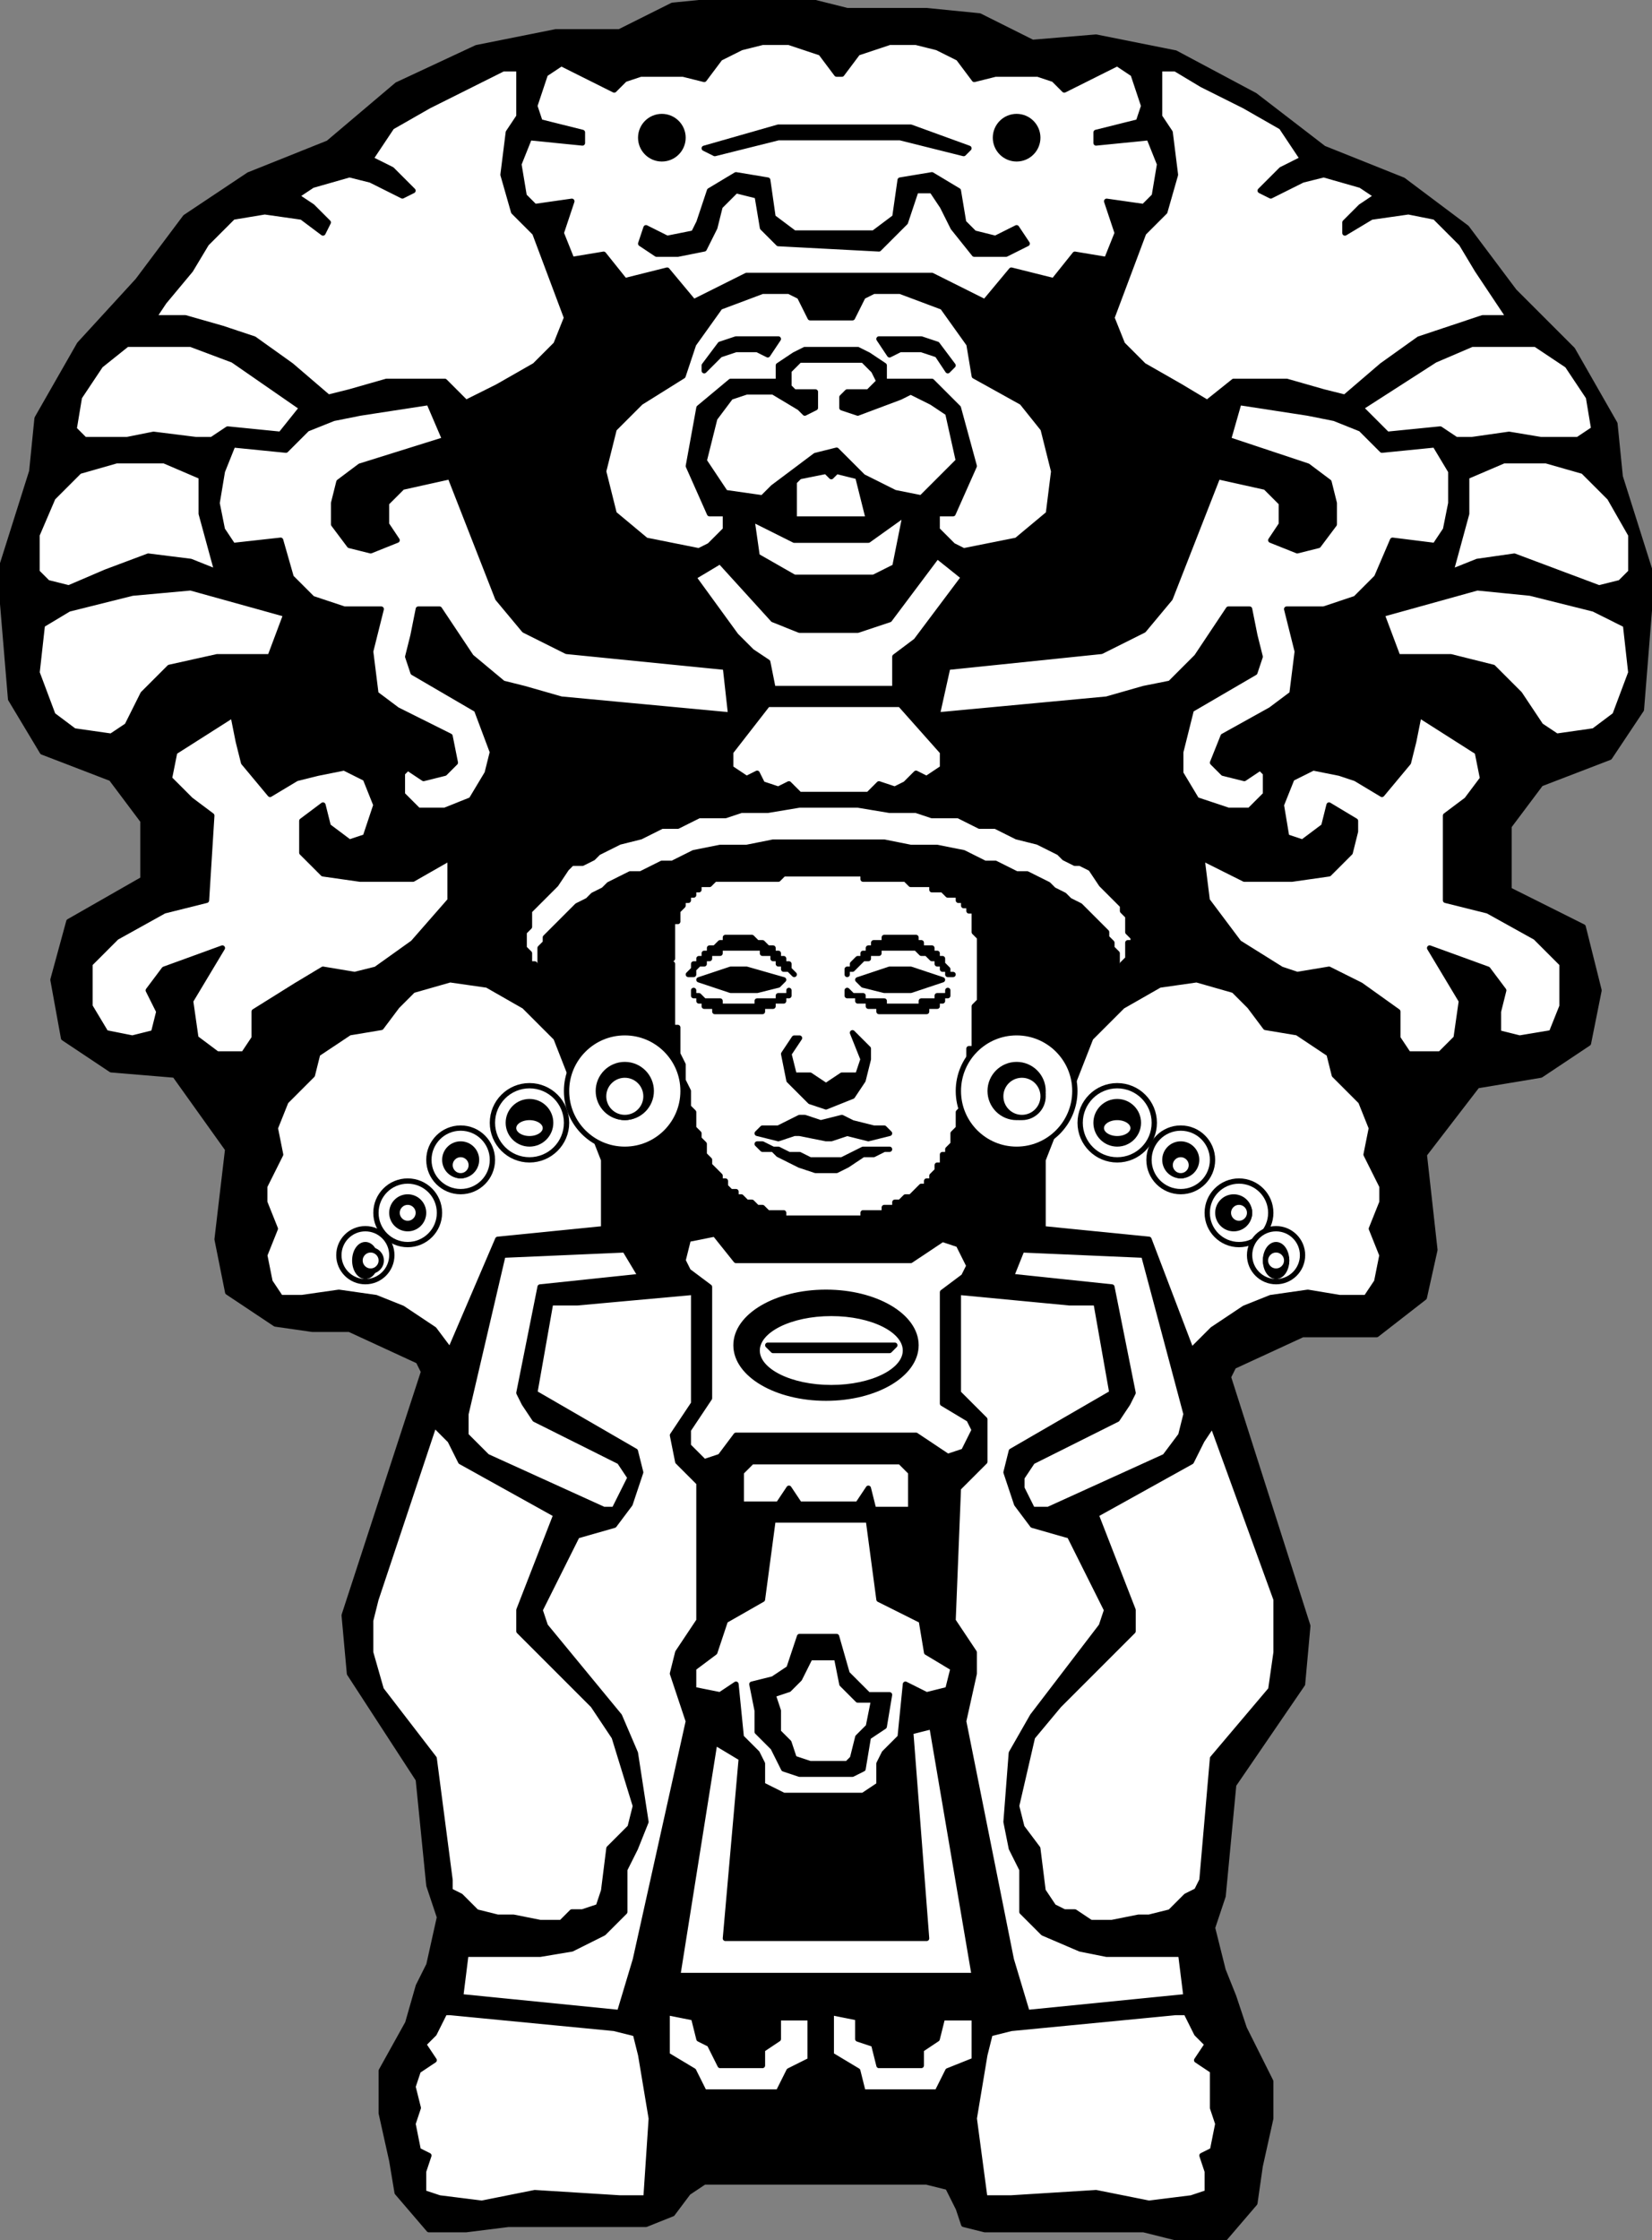
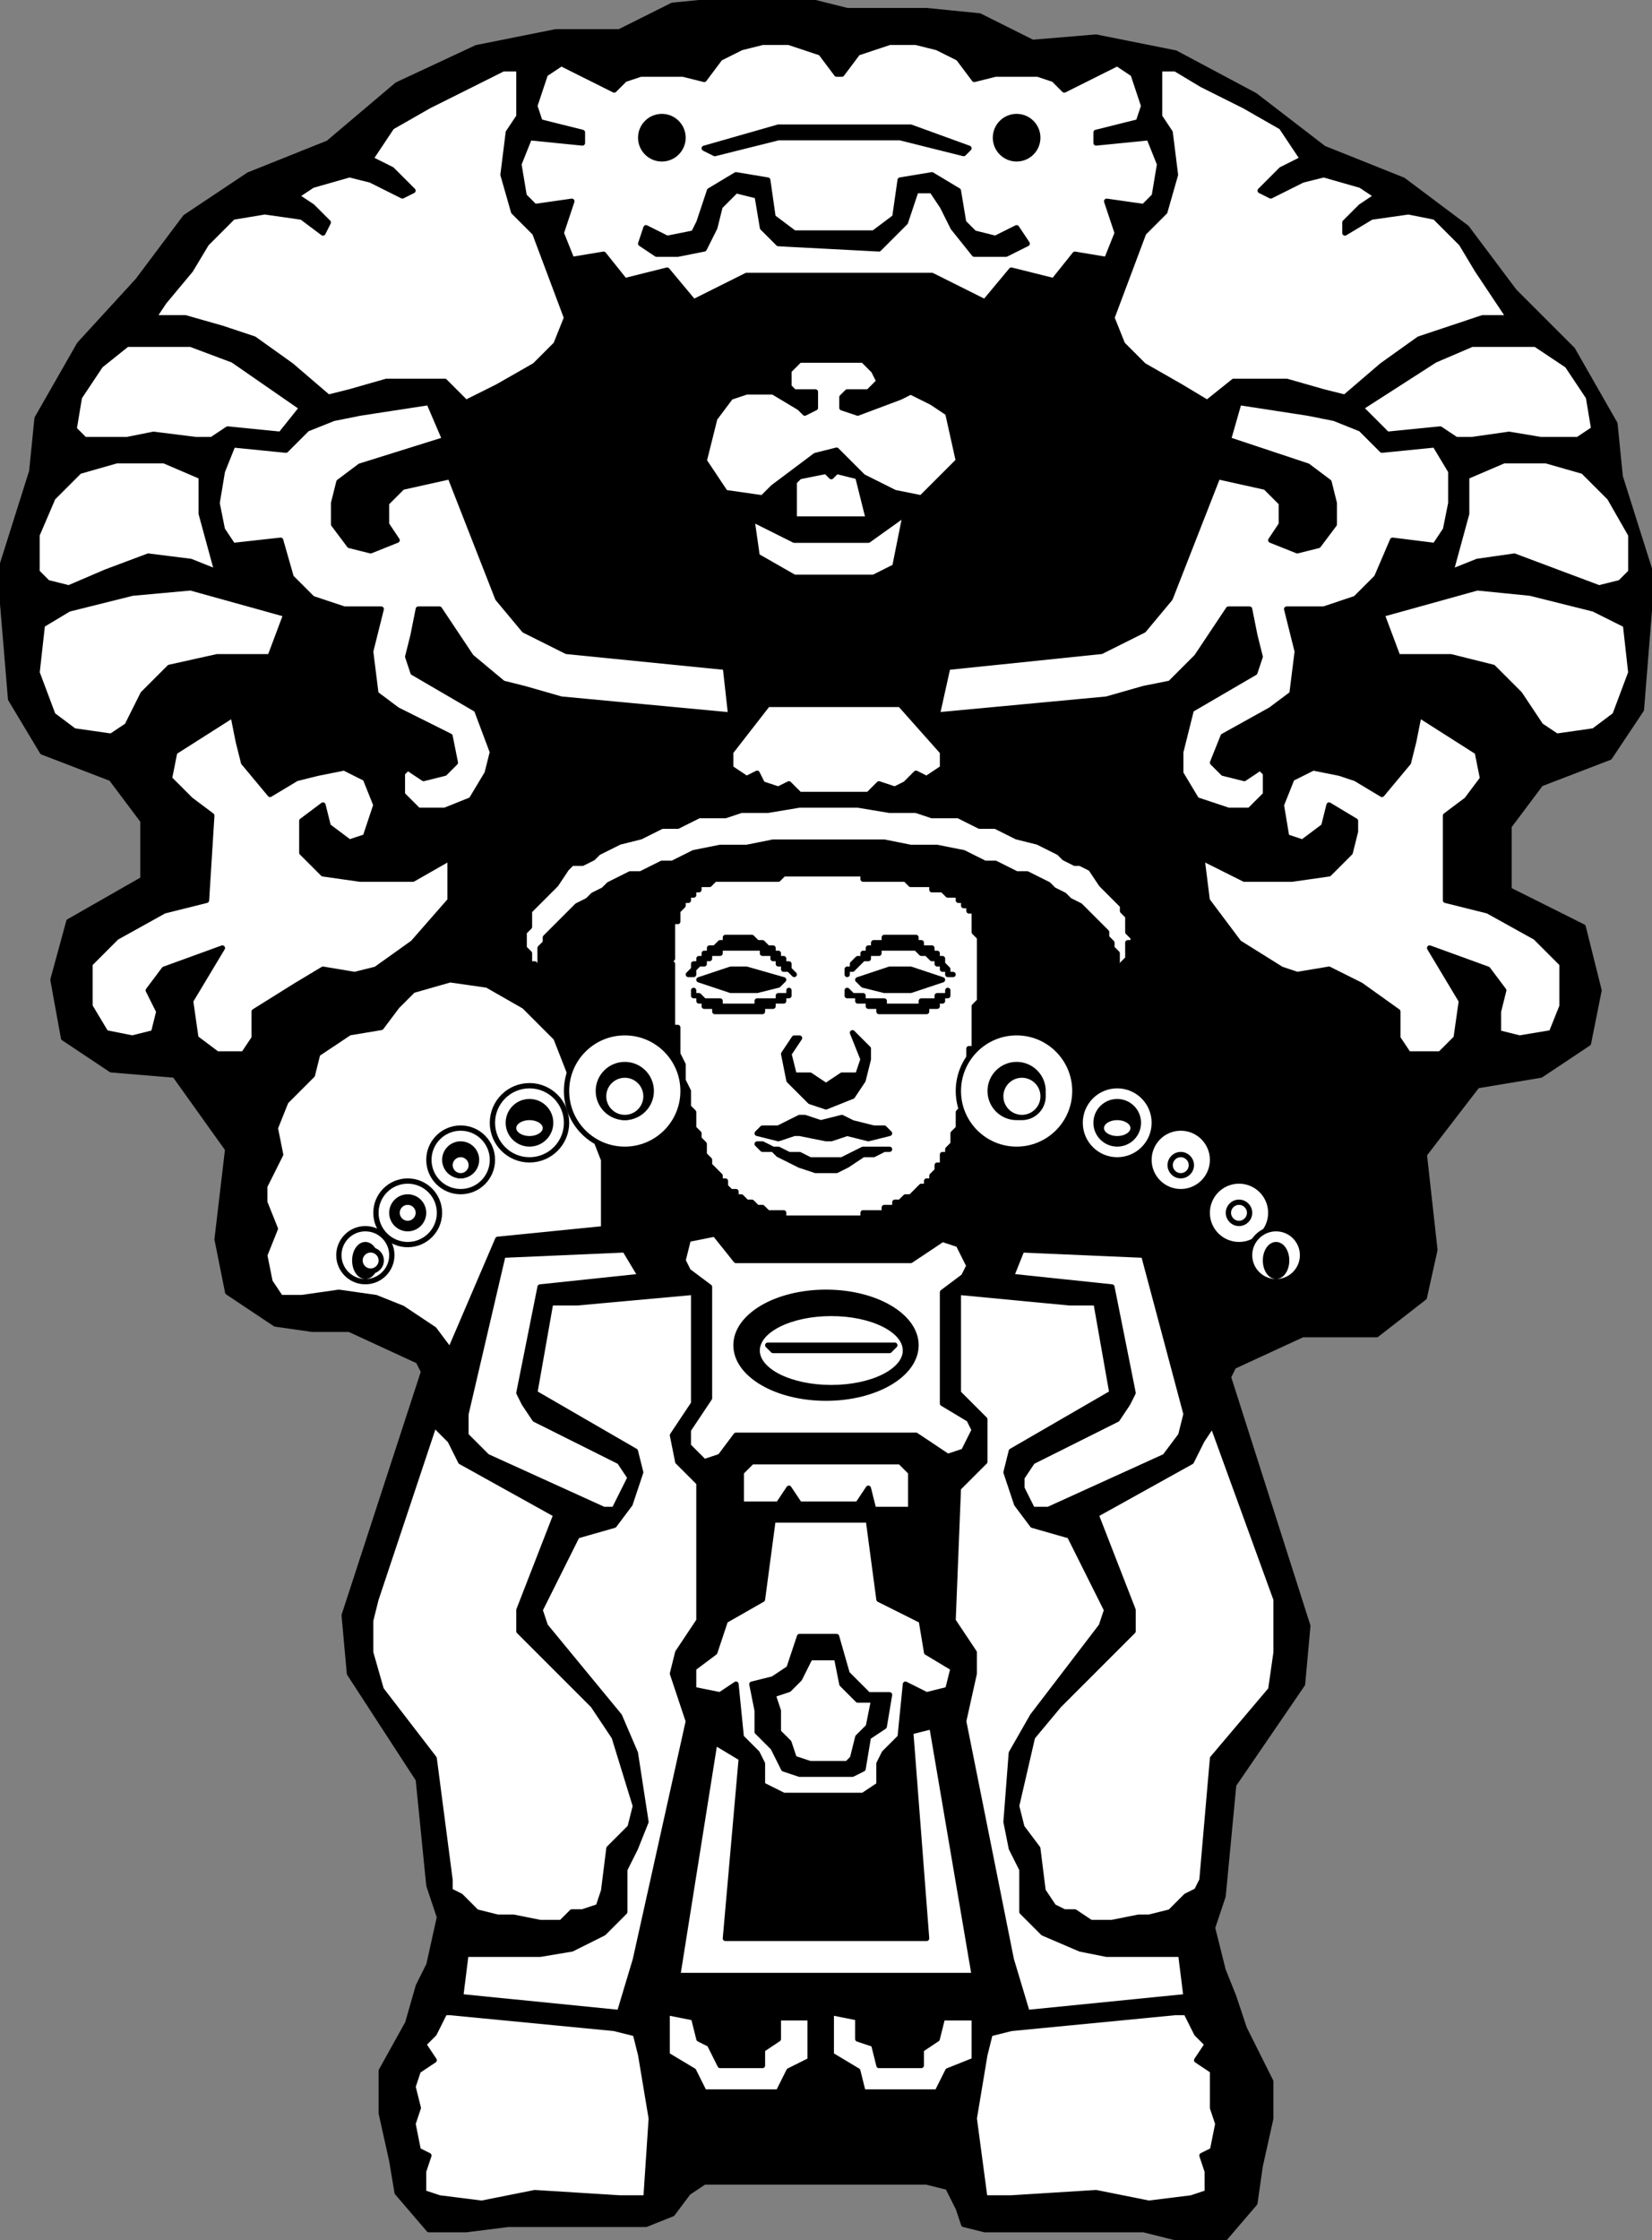
<svg xmlns="http://www.w3.org/2000/svg" fill-rule="evenodd" height="423" preserveAspectRatio="none" stroke-linecap="round" width="312">
  <rect width="100%" height="100%" fill="#808080" stroke="none" />
  <style>.brush0{fill:#fff}.pen0{stroke:#000;stroke-width:1;stroke-linejoin:round}.brush1{fill:#000}</style>
  <path class="pen0 brush1" d="M160 2h15l10 1 10 5 12-1 15 3 15 8 13 10 15 6 12 9 9 12 11 11 8 14 1 10 6 19-2 25-6 9-13 5-6 8v12l14 7 3 12-2 10-9 6-12 2-10 13 2 18-2 9-9 7h-14l-13 6-1 2 15 47-1 11-13 19-2 21-2 6 2 8 2 5 2 6 5 10v7l-2 9-1 7-6 7h-7l-8-2h-30l-4-1-1-3-2-4-4-1h-42l-3 2-3 4-5 2H96l-8 1h-7l-6-7-1-6-2-9v-8l5-9 2-7 2-4 2-9-2-6-2-20-13-20-1-11 15-46-1-2-13-6h-7l-7-1-9-6-2-10 2-17-10-14-12-1-9-6-2-11 3-11 14-8v-11l-6-8-13-5-6-10-2-24 6-19 1-10 8-14 11-12 9-12 12-8 15-6 13-11 15-7 15-3h12l10-5 10-1h15l8 2z" />
-   <path class="pen0 brush0" d="M197 219v13l20 2 8 21 4-4 6-4 5-2 7-1 6 1h5l2-3 1-5-2-5 2-5v-3l-3-6 1-5-2-5-5-5-1-4-6-4-6-1-3-4-3-3-7-2-7 1-7 4-6 6-9 23z" />
  <circle class="pen0 brush0" cx="211" cy="212" r="7" />
  <circle class="pen0 brush1" cx="211" cy="212" r="4" />
  <ellipse class="pen0 brush0" cx="211" cy="213" rx="3" ry="2" />
  <circle class="pen0 brush0" cx="223" cy="219" r="6" />
-   <circle class="pen0 brush1" cx="223" cy="219" r="3" />
  <circle class="pen0 brush0" cx="223" cy="220" r="2" />
  <circle class="pen0 brush0" cx="234" cy="229" r="6" />
-   <circle class="pen0 brush1" cx="233" cy="229" r="3" />
  <circle class="pen0 brush0" cx="234" cy="229" r="2" />
  <circle class="pen0 brush0" cx="241" cy="237" r="5" />
  <ellipse class="pen0 brush1" cx="241" cy="238" rx="2" ry="3" />
-   <circle class="pen0 brush0" cx="241" cy="238" r="2" />
  <path class="pen0 brush0" d="M114 219v13l-20 2-9 21-3-4-6-4-5-2-7-1-7 1h-4l-2-3-1-5 2-5-2-5v-3l3-6-1-5 2-5 5-5 1-4 6-4 6-1 3-4 3-3 7-2 7 1 7 4 6 6 9 23zm21-53h12l1-1h15v1h8l1 1h4v1h2l1 1h2v1h1v1h1v1h1v1h0v1h0v1h0v1h0l1 1v1h0v6h0v5l-1 1v8h-1v5l-1 2v4l-1 1h0v3l-1 1v2l-1 1v1h-1v2h0-1v1l-1 1h0v1h-1v1h-1 0l-1 1h0l-1 1h-1l-1 1h0-1v1h-1 0-1v1h-1 0-2 0-1v1h-1 0-1 0-1 0-1 0-1 0-3 0-2 0-2 0-3v-1h-1 0-1 0-1l-1-1h-1 0l-1-1h0-1l-1-1h-1v-1h0-1l-1-1h0v-1h-1v-1l-1-1h0l-1-1h0v-1h0l-1-1v-2l-1-1v-1l-1-1v-3l-1-1v-3l-1-2v-3l-1-2v-5h-1v-7h0v-5h-1l1-1v-1h0v-2h0v-3h0v-1h1v-1h0v-1h0l1-1h0v-1h1v-1h1v-1h1v-1h2l1-1h0z" />
  <path class="pen0 brush0" d="m118 236-23 1-7 30v4l4 4 22 10h2l2-4 1-2-2-3-16-8-2-3-1-2 4-20 19-2-3-5zm-36 33-11 33-1 4v6l2 7 10 13 3 23v2l2 1 3 3 4 1h3l5 1h4l2-2h2l3-1 1-3 1-8 4-4 1-4-4-13-4-6-14-14v-4l7-18-18-10-2-4-3-3z" />
  <circle class="pen0 brush0" cx="118" cy="206" r="11" />
  <circle class="pen0 brush1" cx="118" cy="206" r="5" />
  <circle class="pen0 brush0" cx="118" cy="207" r="4" />
  <path class="pen0 brush0" d="m193 236 23 1 8 30-1 4-3 4-22 10h-3l-2-4v-2l2-3 16-8 2-3 1-2-4-20-19-2 2-5zm36 33 12 33v10l-1 7-11 13-2 23-1 2-2 1-3 3-4 1h-2l-5 1h-4l-3-2h-2l-2-1-2-3-1-8-3-4-1-4 3-13 5-6 14-14v-4l-7-18 18-10 2-4 2-3z" />
  <circle class="pen0 brush0" cx="192" cy="206" r="11" />
  <circle class="pen0 brush1" cx="192" cy="206" r="5" />
  <circle class="pen0 brush0" cx="193" cy="207" r="4" />
  <path class="pen0 brush0" d="M212 183h0v-1h0l1-1h0v-1h0v-1h0v-1h1v-1l-1-1v-3l-1-1v-1l-2-2-1-1-1-1-2-3-2-1h-1l-2-1-1-1-2-1-2-1-4-1-2-1-2-1h-3l-4-2h-5l-3-1h-5l-6-1h-11l-6 1h-5l-3 1h-5l-4 2h-3l-2 1-2 1-4 1-2 1-2 1-1 1-2 1h-2l-1 1-2 3-1 1-1 1-2 2-1 1v3l-1 1v2h0v1h0l1 1h0v1h0v1h1v1h0v1h1v-1h0v-4l1-1v-1l1-1 1-1 1-1 1-1 1-1 1-1 2-1 1-1 2-1 1-1 2-1 2-1h2l4-2h2l4-2 5-1h5l5-1h21l5 1h5l5 1 4 2h2l4 2h2l2 1 2 1 1 1 2 1 1 1 2 1 1 1 1 1 1 1 1 1 1 1v1l1 1v1l1 1v3h0v1l1-1zm-72 55h32l6-4 3 1 2 4-1 2-4 3v21l5 3 1 2-2 4-3 1-6-4h-34l-3 4-3 1-3-3v-3l4-6v-21l-4-3-1-2 1-4 5-1 4 5h1z" />
  <ellipse class="pen0 brush1" cx="156" cy="254" rx="17" ry="10" />
  <ellipse class="pen0 brush0" cx="157" cy="255" rx="14" ry="7" />
  <path class="pen0 brush1" d="M145 254h24l-1 1h-22l-1-1z" />
  <path class="pen0 brush0" d="m117 380-30-3 1-8h14l6-1 6-3 4-4v-8l2-4 2-5-2-13-3-7-14-17-1-3 7-14 7-2 3-4 2-6-1-4-19-11 3-17h5l22-2v21l-4 6 1 5 4 4v26l-4 6-1 4 3 9-10 45-3 10zm77 0 30-3-1-8h-14l-5-1-7-3-4-4v-8l-2-4-1-5 1-13 4-7 13-17 1-3-7-14-7-2-3-4-2-6 1-4 19-11-3-17h-5 0l-21-2v19l5 5v8l-5 5-1 25 4 6v4l-2 9 9 45 3 10z" />
  <circle class="pen0 brush0" cx="100" cy="212" r="7" />
  <circle class="pen0 brush1" cx="100" cy="212" r="4" />
  <ellipse class="pen0 brush0" cx="100" cy="213" rx="3" ry="2" />
  <circle class="pen0 brush0" cx="87" cy="219" r="6" />
  <circle class="pen0 brush1" cx="87" cy="219" r="3" />
  <circle class="pen0 brush0" cx="87" cy="220" r="2" />
  <circle class="pen0 brush0" cx="77" cy="229" r="6" />
  <circle class="pen0 brush1" cx="77" cy="229" r="3" />
  <circle class="pen0 brush0" cx="77" cy="229" r="2" />
  <circle class="pen0 brush0" cx="69" cy="237" r="5" />
  <ellipse class="pen0 brush1" cx="69" cy="238" rx="2" ry="3" />
  <circle class="pen0 brush0" cx="70" cy="238" r="2" />
  <path class="pen0 brush1" d="M130 184h1v-1h0l1-1h1v-1h1v-1h2v-1h8v1h2v1h1v1h1v1h1l1 1h0l-1-1h0v-1h0-1v-1h0-1 0v-1h0-1 0v-1h-1 0l-1-1h0-1 0l-1-1h0-1 0-2 0-1 0-1v1h0-1 0l-1 1h0-1 0v1h-1 0v1h-1 0v1h0-1v1h0l-1 1h0zm1 3v1h1l1 1h3v1h7v-1h4v-1h2v-1h0v1h0-1 0v1h0-1 0-1 0v1h0-1 0-1v1h0-1 0-1 0-1 0-1 0-2 0-1 0-1 0-1 0v-1h0-1 0-1 0v-1h-1 0v-1h-1 0v-1h0z" />
  <path class="pen0 brush1" d="m148 185-7-2h-3l-6 2 6 2h5l4-1 1-1zm32-1h0-1 0v-1h0-1v-1h0-1 0v-1h0-1 0l-1-1h0-1 0l-1-1h0-1 0-1 0-2 0-1 0-1 0-1 0v1h-1 0-1 0v1h0-1 0l-1 1h0l-1 1h0-1v1h0v-1h1v-1h0l1-1h1v-1h1v-1h1v-1h2v-1h6v1h1v1h2v1h1v1h1v1h0l1 1h0v1h1zm-1 3v1h-1 0-1v1h0-1 0-1 0-1 0v1h-1 0-1 0-3 0-1 0-1 0v-1h-1 0-1 0-1 0-1v-1h0-1 0-1 0l-1-1h0v1h2v1h2v1h2v1h9v-1h2v-1h1v-1h1v-1h0z" />
  <path class="pen0 brush1" d="m162 185 6-2h4l6 2-6 2h-5l-4-1-1-1zm-11 11-2 3 1 4h3l3 2 3-2h3l1-3-2-5 3 3v2l-1 4-2 3-5 2-3-1-4-4-1-5 2-3h1zm-7 17h3l4-2h1l3 1 4-1 2 1 4 1h2l1 1-4 1-4-1-3 1h-1l-5-1h-1l-3 1-4-1 1-1zm0 3 2 1h1l2 1h2l2 1h6l2-1 2-1h5-1l-2 1h-2l-3 2-2 1h-4l-3-1-2-1-2-1-1-1h-2l-1-1h1z" />
  <path class="pen0 brush0" d="M142 276h28l2 2v7h-7l-1-4-2 3h-11l-2-3-2 3h-7v-6l2-2zm11 63h-5l-4-2v-4l-1-2-3-3-1-10-3 2-5-1v-4l4-3 2-6 7-4 2-15h18l2 15 8 4 1 6 5 3-1 4-4 1-4-2-1 10-3 3-1 2v4l-3 2h-10z" />
  <path class="pen0 brush1" d="m142 318 1 5v4l3 3 2 4 3 1h10l2-1 1-6 3-2 1-6h-4l-4-4-2-7h-7l-2 6-3 2-4 1z" />
  <path class="pen0 brush0" d="m146 320 1 3v4l2 2 1 3 3 1h7l1-1 1-4 2-2 1-5h-3l-3-3-1-5h-5l-2 4-2 2-3 1z" />
  <path class="pen0 brush0" d="m135 329-7 44h56l-8-47-4 1 3 39h-38l3-34-5-3zm-19 54-31-3h-1l-2 4-2 2 2 3-3 2-1 3 1 4-1 3 1 5 2 1-1 3v4l3 1 8 1 10-2 16 1h5l1-15-2-12-1-4-4-1zm75 0 31-3h2l2 4 2 2-2 3 3 2v7l1 3-1 5-2 1 1 3v4l-3 1-8 1-10-2-16 1h-5l-2-15 2-12 1-4 4-1zm-65-3v8l5 3 2 4h14l2-4 4-2v-8h-6v4l-3 2v3h-8l-2-4-2-1-1-4-5-1zm31 0v8l5 3 1 4h14l2-4 5-2v-8h-6l-1 4-3 2v3h-8l-1-4-3-1v-4l-5-1zM85 170l-7 8-7 5-4 1-6-1-5 3-8 5v5l-2 3h-5l-4-3-1-7 6-10-11 4-3 4 2 4-1 4-4 1-5-1-3-5v-8l5-5 9-5 8-2 1-16-4-3-4-4 1-5 11-7 1 5 1 4 5 6 5-3 4-1 5-1 4 2 2 5-2 6-3 1-4-3-1-4-4 3v6l4 4 7 1h10l7-4v8zm143 0 6 8 8 5 3 1 6-1 6 3 7 5v5l2 3h6l3-3 1-7-6-10 11 4 3 4-1 4v4l4 1 6-1 2-5v-8l-5-5-9-5-8-2v-16l4-3 3-4-1-5-11-7-1 5-1 4-5 6-5-3-3-1-5-1-4 2-2 5 1 6 3 1 4-3 1-4 5 3v2l-1 4-4 4-7 1h-9l-8-4 1 8zM153 68h10l2 2 1 2-2 2h-4l-1 1v2l3 1 8-3 2-1 4 2 3 2 2 9-7 7-5-1-6-3-3-3-2-2-4 1-4 3-4 3-2 2-7-1-4-6 2-8 3-4 3-1h5l5 3 1 1 2-1v-3h-4l-1-1v-3l2-2h2z" />
  <path class="pen0 brush0" d="M150 91v7h14l-2-8-4-1-1 1-1-1-5 1-1 1z" />
  <path class="pen0 brush0" d="m142 98 8 4h14l7-5-2 10-4 2h-15l-7-4-1-7z" />
-   <path class="pen0 brush0" d="m136 106 10 11 5 2h11l6-2 9-12 5 4-9 12-4 3v6h-23l-1-5-3-2-3-3-8-11 5-3zm22-40h4l2 1 3 2v3h9l5 5 3 11-4 9h-3v3l3 3 2 1 10-2 6-5 1-8-2-8-4-5-9-5-1-6-5-7-8-3h-5l-2 1-2 4h-4 0-4l-2-4-2-1h-5l-8 3-5 7-2 6-8 5-5 5-2 8 2 8 6 5 10 2 2-1 3-3v-3h-3l-4-9 2-11 6-5h9v-3l3-2 2-1h6z" />
  <path class="pen0 brush1" d="m133 69 3-4 3-1h8l-2 3-2-1h-4l-3 1-3 3v-1zm47 0-3-4-3-1h-8l2 3 2-1h4l3 1 2 3 1-1z" />
  <path class="pen0 brush0" d="m145 133-7 9v3l3 2 2-1 1 2 3 1 2-1 2 2h13l2-2 3 1 2-1 2-2 2 1 3-2v-3l-8-9h-25zm-8-7-30-3-8-4-5-6-9-23-9 2-3 3v4l2 3-5 2-4-1-3-4v-4l1-4 4-3 16-5-3-7-13 2-5 1-5 2-4 4-10-1-2 5-1 6 1 5 2 3 9-1 2 7 4 4 6 2h7l-2 8 1 8 4 3 10 5 1 5-2 2-4 1-3-2-1 1v4l3 3h5l5-2 3-5 1-4-3-8-12-7-1-3 1-4 1-5h4l6 9 6 5 4 1 7 2 32 3-1-9zm42 0 29-3 8-4 5-6 9-23 9 2 3 3v4l-2 3 5 2 4-1 3-4v-4l-1-4-4-3-15-5 2-7 13 2 5 1 5 2 4 4 10-1 3 5v6l-1 5-2 3-8-1-3 7-4 4-6 2h-7l2 8-1 8-4 3-9 5-2 5 2 2 4 1 3-2 1 1v4l-3 3h-4l-6-2-3-5v-4l2-8 12-7 1-3-1-4-1-5h-4l-6 9-5 5-5 1-7 2-32 3 2-9zm-29-74h-9l-10 5-5-6-8 2-4-5-6 1-2-5 2-6-7 1-2-2-1-6 2-5 10 1v-2l-8-2-1-3 2-6 3-2 10 5 2-2 3-1h8l4 1 3-4 4-2 4-1h5l6 2 3 4h1l3-4 6-2h5l4 1 4 2 3 4 4-1h8l3 1 2 2 10-5 3 2 2 6-1 3-8 2v2l10-1 2 5-1 6-2 2-7-1 2 6-2 5-6-1-4 5-8-2-5 6-10-5h-26z" />
  <path class="pen0 brush1" d="m194 46-4 2h-6l-4-5-2-4-2-3h-3l-2 6-5 5-19-1-3-3-1-6-4-1-3 3-1 4-2 4-5 1h-4l-3-2 1-3 4 2 5-1 1-2 2-6 5-3 6 1 1 7 4 3h15l4-3 1-7 6-1 5 3 1 6 2 2 4 1 4-2 2 3zm-59-17 12-3h23l12 3 1-1-11-4h-25l-14 4 2 1z" />
  <circle class="pen0 brush1" cx="125" cy="26" r="4" />
  <circle class="pen0 brush1" cx="192" cy="26" r="4" />
  <path class="pen0 brush0" d="m54 116-18-5-11 1-12 3-5 3-1 9 3 8 4 3 7 1 3-2 3-6 5-5 9-2h10l3-8zM38 90l-7-3h-9l-7 2-5 5-3 7v7l2 2 4 1 7-3 8-3 8 1 5 2-3-11v-7zm19-13-13-9-8-3H24l-5 4-4 6-1 6 2 2h8l5-1 8 1h3l3-2 10 1 4-5zm5-2-7-6-7-5-6-2-7-2h-6l2-3 5-6 3-5 5-5 6-1 7 1 4 3 1-2-3-3-3-2 3-2 7-2 4 1 6 3 2-1-4-4-4-2 4-6 7-4 8-4 6-3h3v9l-2 3-1 8 2 7 4 4 6 16-2 5-4 4-7 4-6 3-4-4H73l-7 2-4 1zm199 41 18-5 10 1 12 3 6 3 1 9-3 8-4 3-7 1-3-2-4-6-5-5-8-2h-10l-3-8zm16-26 7-3h8l7 2 5 5 4 7v7l-2 2-4 1-8-3-8-3-7 1-5 2 3-11v-7zm-20-13 14-9 7-3h12l6 4 4 6 1 6-3 2h-7l-6-1-7 1h-3l-3-2-10 1-5-5zm-3-2 7-6 7-5 6-2 6-2h5l-2-3-4-6-3-5-5-5-5-1-7 1-5 3v-2l3-3 3-2-3-2-7-2-4 1-6 3-2-1 4-4 4-2-4-6-7-4-8-4-5-3h-3v9l2 3 1 8-2 7-4 4-6 16 2 5 4 4 7 4 5 3 5-4h10l7 2 4 1z" />
</svg>